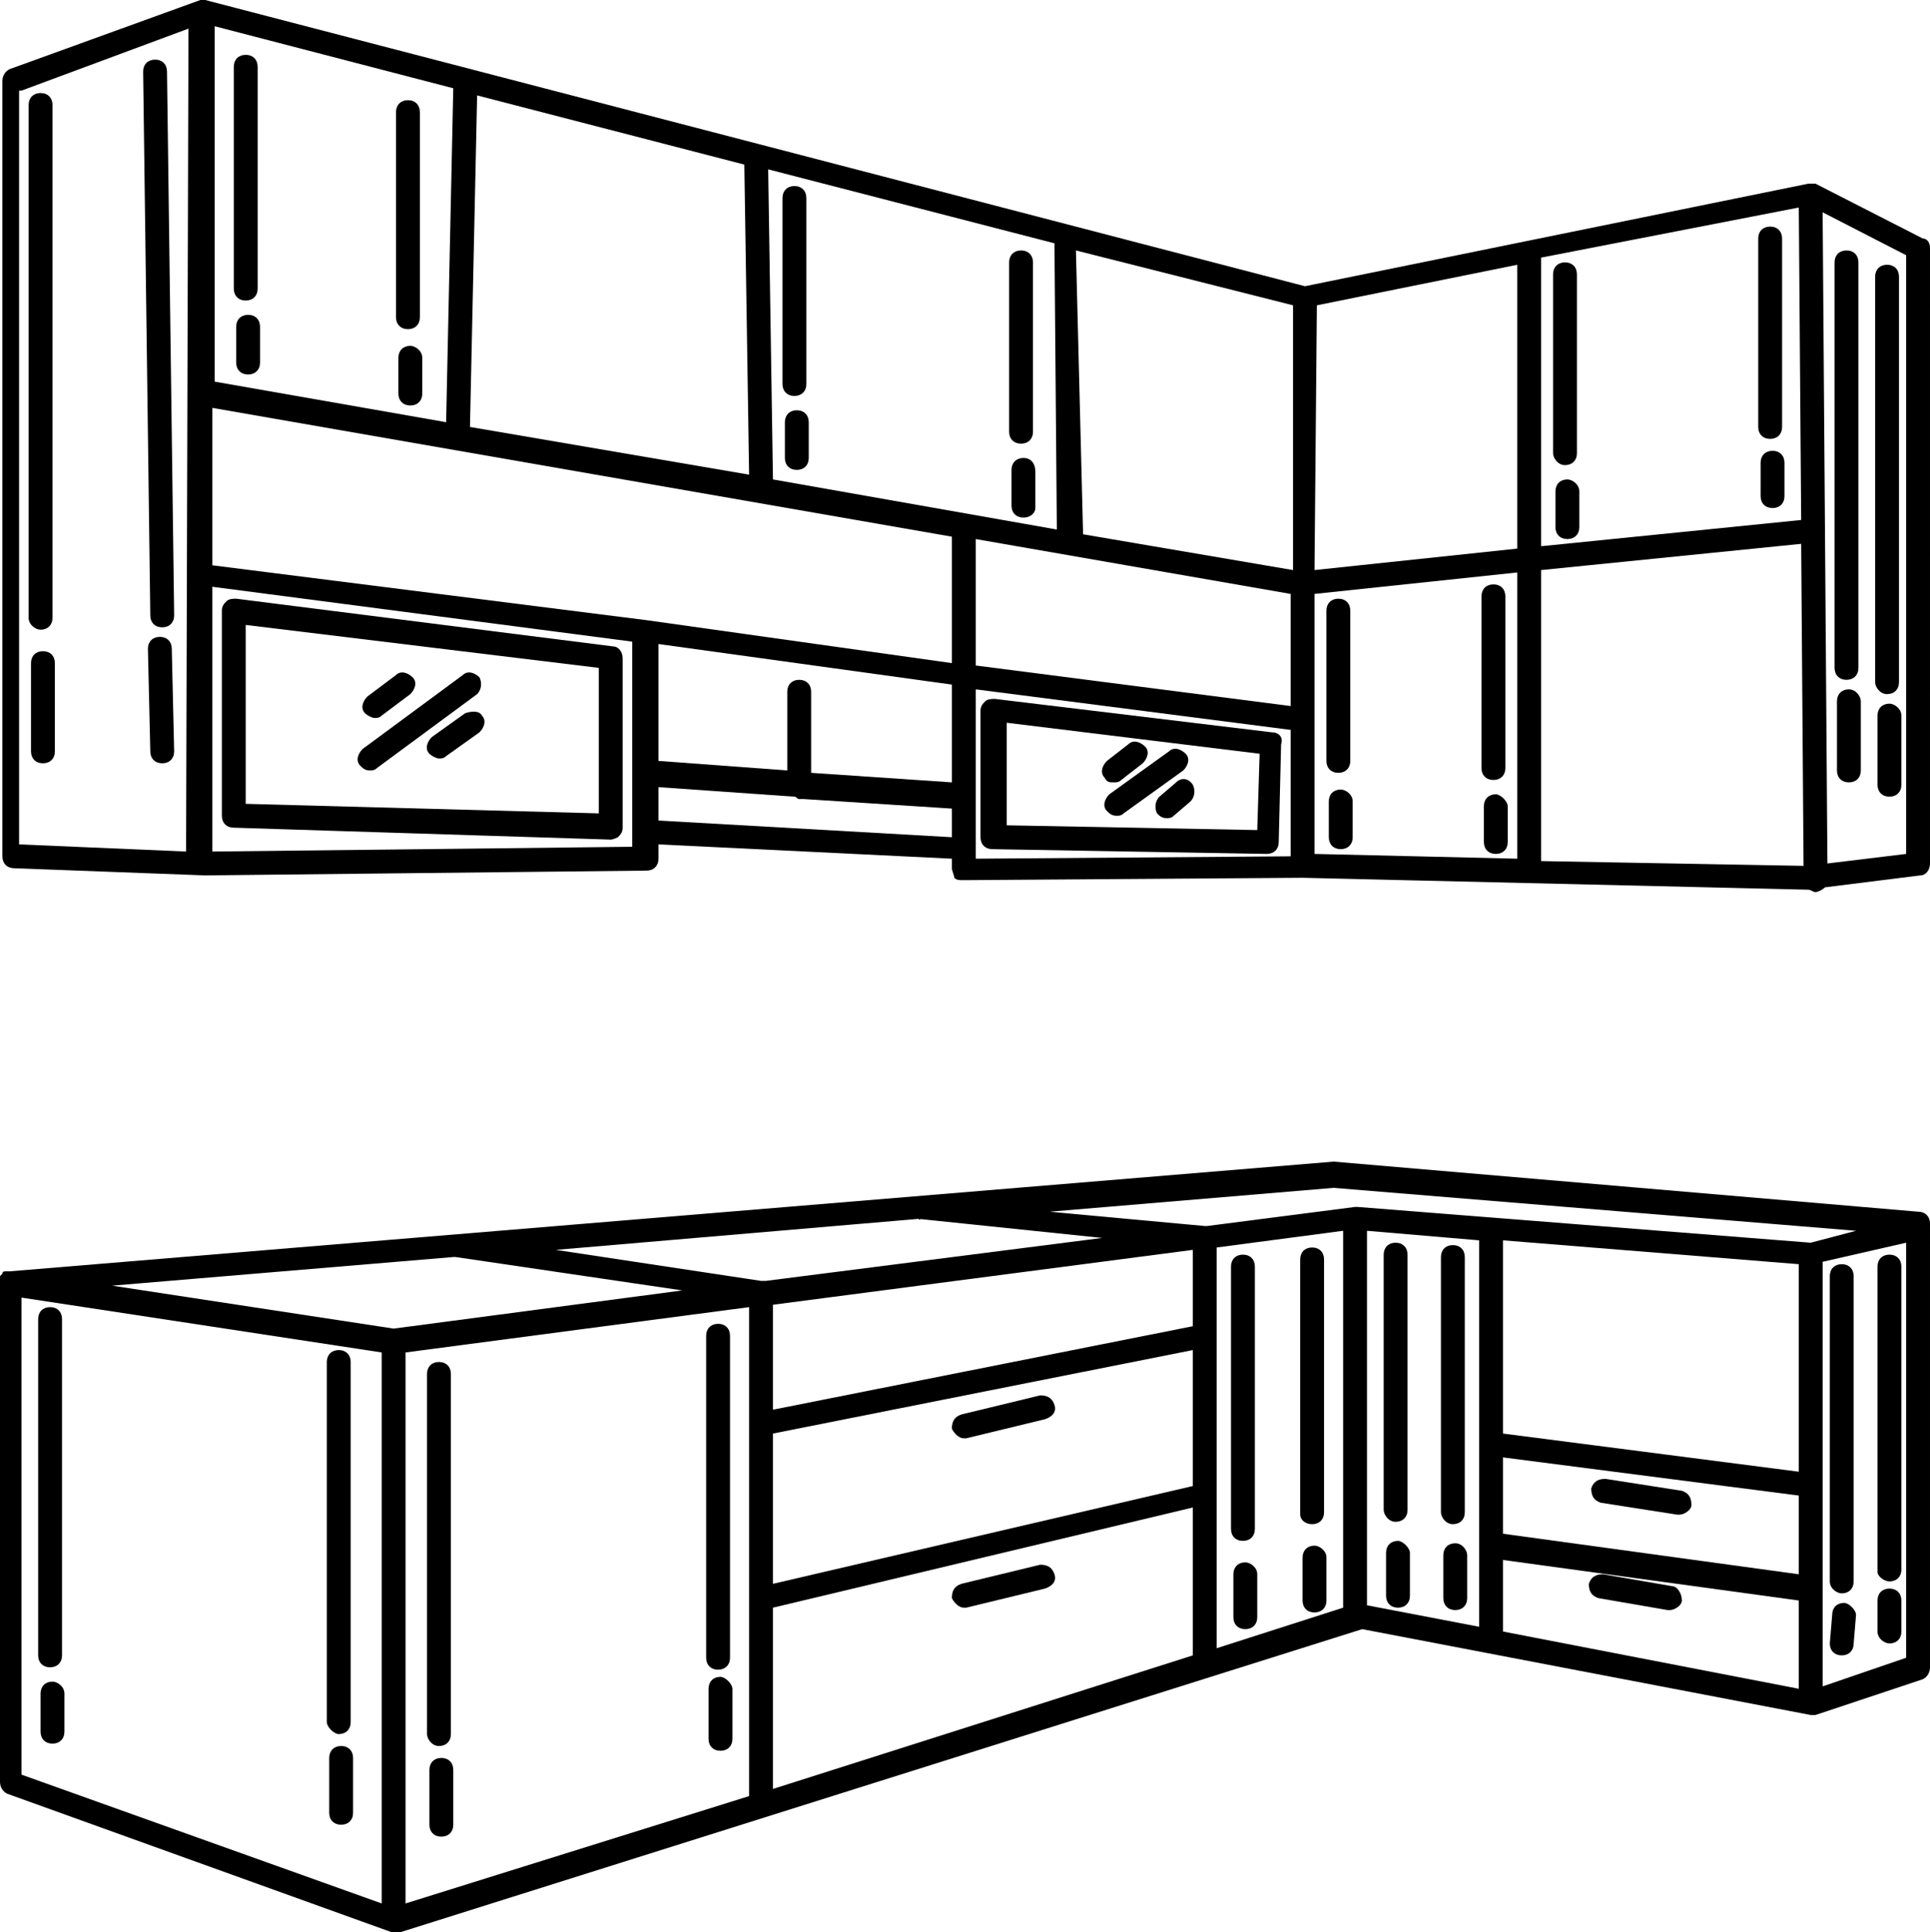
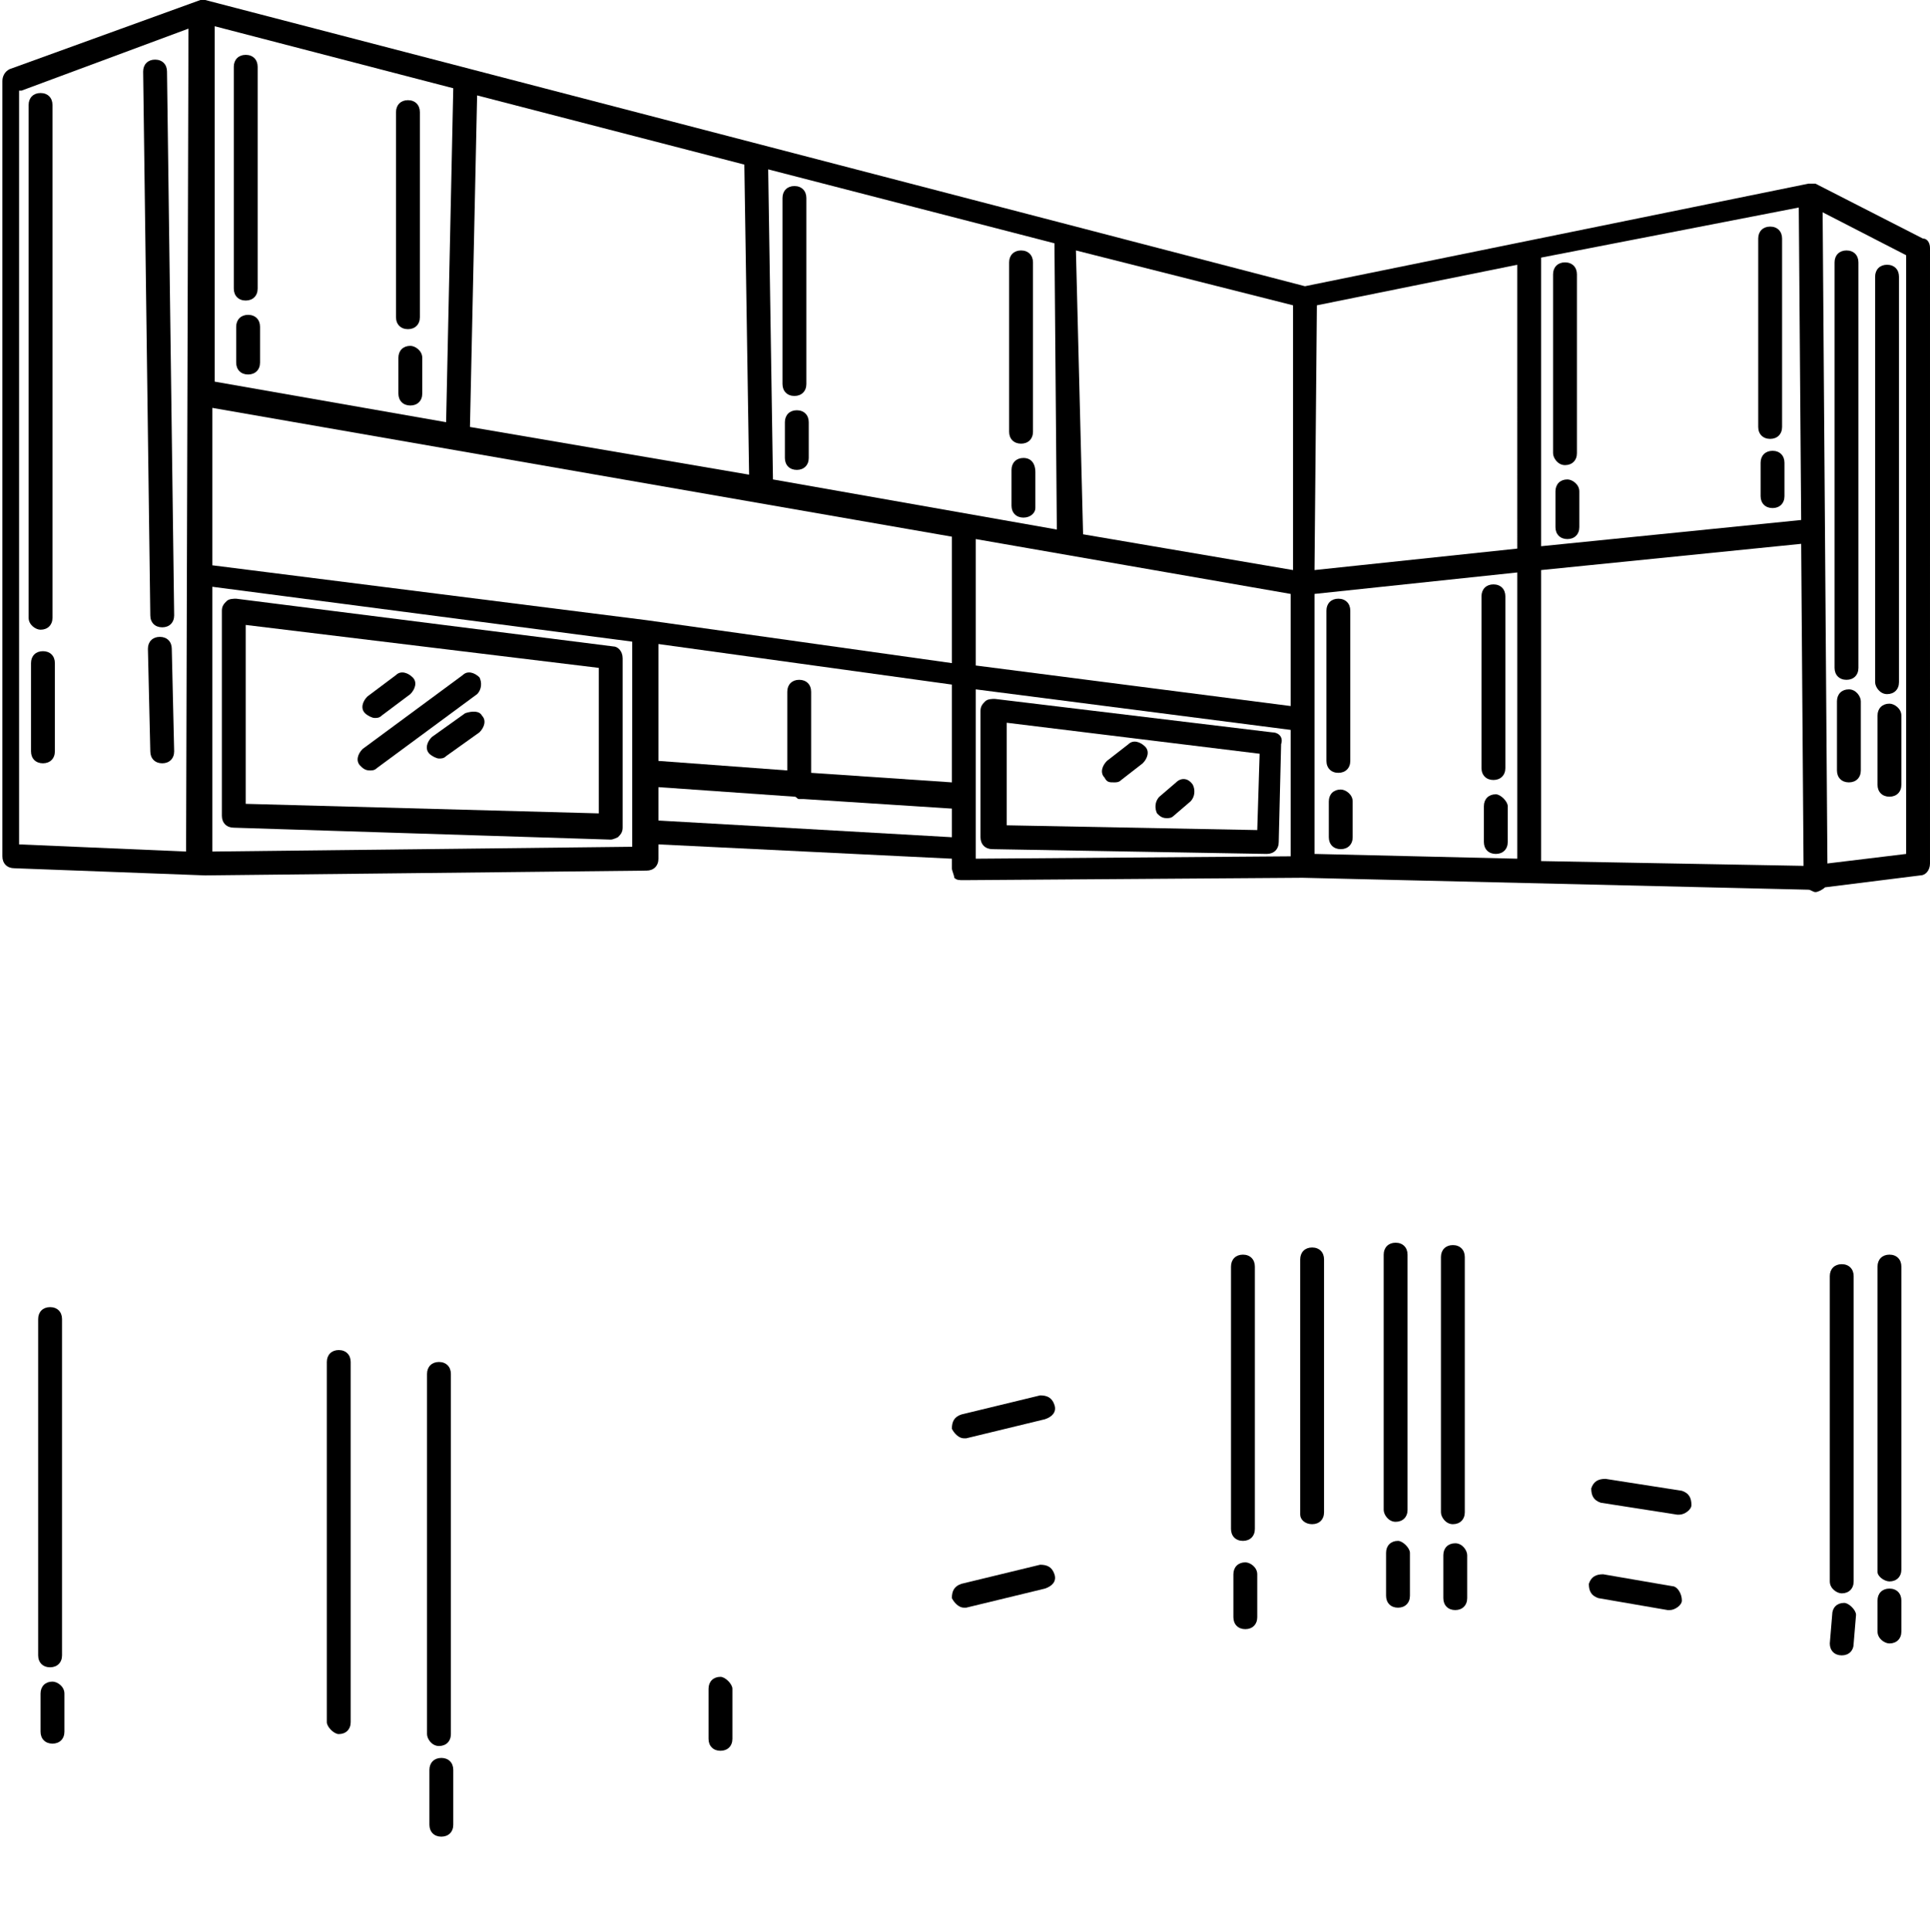
<svg xmlns="http://www.w3.org/2000/svg" height="81.0" preserveAspectRatio="xMidYMid meet" version="1.0" viewBox="9.6 9.5 80.9 81.0" width="80.9" zoomAndPan="magnify">
  <g>
    <g id="change1_1">
      <path d="M90.2,19.5l-4.5-2.3c0,0,0,0,0,0c0,0,0,0-0.1,0c0,0-0.1,0-0.1,0c0,0,0,0,0,0c0,0,0,0,0,0c0,0,0,0,0,0c0,0,0,0-0.1,0 l-21.1,4.3L18.2,9.5c0,0,0,0,0,0c0,0-0.1,0-0.1,0c0,0,0,0,0,0c-0.1,0-0.1,0-0.1,0c0,0,0,0,0,0l-8,2.9c-0.2,0.1-0.3,0.3-0.3,0.5 v32.5c0,0.3,0.2,0.5,0.5,0.5l8,0.3c0,0,0,0,0,0c0,0,0,0,0,0c0,0,0,0,0,0l0,0L36.7,46c0.3,0,0.5-0.2,0.5-0.5v-0.6l12.3,0.6v0.4 c0,0.1,0.1,0.3,0.1,0.4c0.1,0.1,0.2,0.1,0.4,0.1c0,0,0,0,0,0l14.2-0.1l21.2,0.5l0,0c0.1,0,0.2,0.1,0.3,0.1c0,0,0,0,0,0 c0.1,0,0.3-0.1,0.4-0.2l4-0.5c0.2,0,0.4-0.2,0.4-0.5V19.9C90.5,19.7,90.4,19.5,90.2,19.5z M43.1,38c-0.3,0-0.5,0.2-0.5,0.5v3.3 l-5.4-0.4v-4.9l12.3,1.7v4.1l-5.9-0.4v-3.4C43.6,38.2,43.4,38,43.1,38z M49.5,37.3l-12.8-1.8c0,0,0,0,0,0c0,0,0,0,0,0l-18.2-2.3 l0-6.6l31,5.4V37.3z M85.1,31.3l-10.9,1.1l0-12.1L85,18.2L85.1,31.3z M73.2,32.5l-8.5,0.9l0.1-11.1l8.4-1.7L73.2,32.5z M63.8,33.4 l-8.8-1.5L54.7,20l9.1,2.3L63.8,33.4z M53.9,31.7L42,29.6l-0.2-13l12,3.1L53.9,31.7z M41,29.4l-11.7-2l0.3-13.9l11.2,2.9L41,29.4z M28.3,27.2l-9.7-1.7l0-14.9l10,2.6L28.3,27.2z M50.5,32.1l13.2,2.3l0,4.7l-13.2-1.7V32.1z M64.7,34.4l8.5-0.9l0,12l-8.5-0.2 L64.7,34.4z M74.2,33.4l10.9-1.1l0.1,13.5l-11-0.2L74.2,33.4z M10.5,13.3l7-2.6l-0.1,34.5l-7-0.3V13.3z M18.5,45.2l0-11.1 l17.6,2.3V45L18.5,45.2z M37.2,43.9v-1.4l5.7,0.4c0.1,0,0.1,0.1,0.2,0.1c0.1,0,0.1,0,0.2,0l6.2,0.4v1.2L37.2,43.9z M50.5,38.4 l13.2,1.7l0,5.3l-13.2,0.1V38.4z M89.5,45.3l-3.3,0.4L86,18.4l3.5,1.8V45.3z" />
      <path d="M35.3,36.6l-15.8-2c-0.1,0-0.3,0-0.4,0.1c-0.1,0.1-0.2,0.2-0.2,0.4l0,8.6c0,0.3,0.2,0.5,0.5,0.5l15.8,0.5c0,0,0,0,0,0 c0.1,0,0.3-0.1,0.3-0.1c0.1-0.1,0.2-0.2,0.2-0.4l0-7.1C35.7,36.8,35.5,36.6,35.3,36.6z M19.9,43.2l0-7.5l14.8,1.8l0,6.1L19.9,43.2 z" />
      <path d="M62.9,40.2l-11.6-1.4c-0.1,0-0.3,0-0.4,0.1c-0.1,0.1-0.2,0.2-0.2,0.4l0,5.3c0,0.3,0.2,0.5,0.5,0.5l11.5,0.2c0,0,0,0,0,0 c0.3,0,0.5-0.2,0.5-0.5l0.1-4.1C63.4,40.4,63.2,40.2,62.9,40.2z M62.3,44.3l-10.5-0.2l0-4.3l10.6,1.3L62.3,44.3z" />
-       <path d="M90.5,60.8c0-0.3-0.2-0.5-0.5-0.5l-24.5-2.1L10,62.8c0,0,0,0-0.1,0c0,0-0.1,0-0.1,0c0,0-0.1,0-0.1,0.1c0,0,0,0,0,0 c0,0,0,0,0,0c0,0-0.1,0.1-0.1,0.1c0,0,0,0,0,0.1c0,0,0,0.1,0,0.1c0,0,0,0,0,0.1v20.9c0,0.2,0.1,0.4,0.3,0.5L26,90.5 c0.1,0,0.1,0,0.2,0c0,0,0.1,0,0.2,0l40.3-12.7l18.8,3.6c0.1,0,0.2,0,0.2,0l4.5-1.5c0.2-0.1,0.3-0.3,0.3-0.5V60.9 C90.5,60.9,90.5,60.9,90.5,60.8C90.5,60.9,90.5,60.8,90.5,60.8z M87.4,61.1l-1.9,0.5l-19-1.5c0,0,0,0,0,0c0,0,0,0,0,0c0,0,0,0,0,0 c0,0,0,0-0.1,0l-6.2,0.8c0,0,0,0-0.1,0l-6.5-0.6l11.9-1L87.4,61.1z M28.6,62.2c0,0,0.1,0,0.1,0l9.5,1.4l-12.1,1.6l-11.8-1.8 L28.6,62.2z M48.1,60.6C48.2,60.6,48.2,60.7,48.1,60.6l7.7,0.8l-14.1,1.8c0,0,0,0,0,0c0,0-0.1,0-0.1,0c0,0,0,0-0.1,0l-8.6-1.3 L48.1,60.6z M42,69.6l17.6-3.5v5.7L42,75.9V69.6z M59.6,65.1L42,68.6v-4.4l17.6-2.3V65.1z M26.6,66.2L41,64.3v20.5l-14.4,4.5V66.2 z M42,76.9l17.6-4.2v6.2L42,84.5V76.9z M60.6,61.8l5.3-0.7v15.8l-5.3,1.7V61.8z M66.9,61.1l4.7,0.4v16.2l-4.7-0.9V61.1z M72.6,70.6L85,72.2v3.3l-12.4-1.7V70.6z M85,71.2l-12.4-1.6v-8.1l12.4,1V71.2z M72.6,74.9L85,76.6v3.7l-12.4-2.4V74.9z M25.6,89.3l-15.1-5.4v-20l15.1,2.3V89.3z M89.5,79L86,80.2V62.4l3.5-0.8V79z" />
      <path d="M53.8,68.4c-0.1-0.3-0.3-0.4-0.6-0.4l-3.3,0.8c-0.3,0.1-0.4,0.3-0.4,0.6c0.1,0.2,0.3,0.4,0.5,0.4c0,0,0.1,0,0.1,0l3.3-0.8 C53.7,68.9,53.9,68.7,53.8,68.4z" />
      <path d="M53.8,75.5c-0.1-0.3-0.3-0.4-0.6-0.4l-3.3,0.8c-0.3,0.1-0.4,0.3-0.4,0.6c0.1,0.2,0.3,0.4,0.5,0.4c0,0,0.1,0,0.1,0l3.3-0.8 C53.7,76,53.9,75.8,53.8,75.5z" />
      <path d="M80.1,72l-3.2-0.5c-0.3,0-0.5,0.1-0.6,0.4c0,0.3,0.1,0.5,0.4,0.6l3.2,0.5c0,0,0.1,0,0.1,0c0.2,0,0.5-0.2,0.5-0.4 C80.5,72.3,80.4,72.1,80.1,72z" />
      <path d="M79.7,76l-2.9-0.5c-0.3,0-0.5,0.1-0.6,0.4c0,0.3,0.1,0.5,0.4,0.6l2.9,0.5c0,0,0.1,0,0.1,0c0.2,0,0.5-0.2,0.5-0.4 C80.1,76.3,79.9,76,79.7,76z" />
      <path d="M25.3,39.6c0.1,0,0.2,0,0.3-0.1l1.2-0.9c0.2-0.2,0.3-0.5,0.1-0.7c-0.2-0.2-0.5-0.3-0.7-0.1L25,38.7 c-0.2,0.2-0.3,0.5-0.1,0.7C25,39.5,25.2,39.6,25.3,39.6z" />
      <path d="M29.7,37.9c-0.2-0.2-0.5-0.3-0.7-0.1l-4.2,3.1c-0.2,0.2-0.3,0.5-0.1,0.7c0.1,0.1,0.2,0.2,0.4,0.2c0.1,0,0.2,0,0.3-0.1 l4.2-3.1C29.8,38.4,29.8,38.1,29.7,37.9z" />
      <path d="M29.1,39.4l-1.4,1c-0.2,0.2-0.3,0.5-0.1,0.7c0.1,0.1,0.3,0.2,0.4,0.2c0.1,0,0.2,0,0.3-0.1l1.4-1c0.2-0.2,0.3-0.5,0.1-0.7 C29.7,39.3,29.4,39.3,29.1,39.4z" />
      <path d="M56.3,42.3c0.1,0,0.2,0,0.3-0.1l0.9-0.7c0.2-0.2,0.3-0.5,0.1-0.7c-0.2-0.2-0.5-0.3-0.7-0.1L56,41.4 c-0.2,0.2-0.3,0.5-0.1,0.7C56,42.3,56.1,42.3,56.3,42.3z" />
-       <path d="M56,43.5c0.1,0.1,0.2,0.2,0.4,0.2c0.1,0,0.2,0,0.3-0.1l2.5-1.8c0.2-0.2,0.3-0.5,0.1-0.7c-0.2-0.2-0.5-0.3-0.7-0.1 l-2.5,1.8C55.9,43,55.8,43.3,56,43.5z" />
      <path d="M58.9,42.3l-0.7,0.6c-0.2,0.2-0.2,0.5-0.1,0.7c0.1,0.1,0.2,0.2,0.4,0.2c0.1,0,0.2,0,0.3-0.1l0.7-0.6 c0.2-0.2,0.2-0.5,0.1-0.7C59.4,42.1,59.1,42.1,58.9,42.3z" />
      <path d="M11.3,35.9c0.3,0,0.5-0.2,0.5-0.5V13.9c0-0.3-0.2-0.5-0.5-0.5s-0.5,0.2-0.5,0.5v21.5C10.8,35.7,11.1,35.9,11.3,35.9z" />
      <path d="M11.4,36.8c-0.3,0-0.5,0.2-0.5,0.5v3.7c0,0.3,0.2,0.5,0.5,0.5s0.5-0.2,0.5-0.5v-3.7C11.9,37,11.7,36.8,11.4,36.8z" />
      <path d="M88.7,38.6c0.3,0,0.5-0.2,0.5-0.5v-17c0-0.3-0.2-0.5-0.5-0.5s-0.5,0.2-0.5,0.5v17C88.2,38.3,88.4,38.6,88.7,38.6z" />
      <path d="M88.8,39c-0.3,0-0.5,0.2-0.5,0.5v2.9c0,0.3,0.2,0.5,0.5,0.5s0.5-0.2,0.5-0.5v-2.9C89.3,39.2,89,39,88.8,39z" />
      <path d="M87,38c0.3,0,0.5-0.2,0.5-0.5v-17c0-0.3-0.2-0.5-0.5-0.5s-0.5,0.2-0.5,0.5v17C86.5,37.8,86.7,38,87,38z" />
      <path d="M87.1,38.4c-0.3,0-0.5,0.2-0.5,0.5v2.9c0,0.3,0.2,0.5,0.5,0.5s0.5-0.2,0.5-0.5v-2.9C87.6,38.7,87.4,38.4,87.1,38.4z" />
      <path d="M16.4,35.8C16.4,35.8,16.4,35.8,16.4,35.8c0.3,0,0.5-0.2,0.5-0.5l-0.3-22.8c0-0.3-0.2-0.5-0.5-0.5c-0.3,0-0.5,0.2-0.5,0.5 l0.3,22.8C15.9,35.6,16.1,35.8,16.4,35.8z" />
      <path d="M16.3,36.2c-0.3,0-0.5,0.2-0.5,0.5l0.1,4.3c0,0.3,0.2,0.5,0.5,0.5c0,0,0,0,0,0c0.3,0,0.5-0.2,0.5-0.5l-0.1-4.3 C16.8,36.4,16.6,36.2,16.3,36.2z" />
      <path d="M11.7,79.4c0.3,0,0.5-0.2,0.5-0.5V64.8c0-0.3-0.2-0.5-0.5-0.5s-0.5,0.2-0.5,0.5v14.1C11.2,79.2,11.4,79.4,11.7,79.4z" />
      <path d="M11.8,80c-0.3,0-0.5,0.2-0.5,0.5v1.6c0,0.3,0.2,0.5,0.5,0.5s0.5-0.2,0.5-0.5v-1.6C12.3,80.2,12,80,11.8,80z" />
      <path d="M23.8,82.2c0.3,0,0.5-0.2,0.5-0.5V66.6c0-0.3-0.2-0.5-0.5-0.5s-0.5,0.2-0.5,0.5v15.1C23.3,81.9,23.6,82.2,23.8,82.2z" />
-       <path d="M23.9,82.7c-0.3,0-0.5,0.2-0.5,0.5v2.3c0,0.3,0.2,0.5,0.5,0.5s0.5-0.2,0.5-0.5v-2.3C24.4,82.9,24.2,82.7,23.9,82.7z" />
      <path d="M28,82.7c0.3,0,0.5-0.2,0.5-0.5V67.1c0-0.3-0.2-0.5-0.5-0.5s-0.5,0.2-0.5,0.5v15.1C27.5,82.4,27.7,82.7,28,82.7z" />
      <path d="M28.1,83.2c-0.3,0-0.5,0.2-0.5,0.5V86c0,0.3,0.2,0.5,0.5,0.5s0.5-0.2,0.5-0.5v-2.3C28.6,83.4,28.4,83.2,28.1,83.2z" />
-       <path d="M39.7,79.5c0.3,0,0.5-0.2,0.5-0.5V65.5c0-0.3-0.2-0.5-0.5-0.5s-0.5,0.2-0.5,0.5V79C39.2,79.3,39.4,79.5,39.7,79.5z" />
      <path d="M39.8,79.8c-0.3,0-0.5,0.2-0.5,0.5v2.1c0,0.3,0.2,0.5,0.5,0.5s0.5-0.2,0.5-0.5v-2.1C40.3,80.1,40,79.8,39.8,79.8z" />
      <path d="M61.7,74.1c0.3,0,0.5-0.2,0.5-0.5v-11c0-0.3-0.2-0.5-0.5-0.5s-0.5,0.2-0.5,0.5v11C61.2,73.9,61.4,74.1,61.7,74.1z" />
      <path d="M61.8,75c-0.3,0-0.5,0.2-0.5,0.5v1.8c0,0.3,0.2,0.5,0.5,0.5s0.5-0.2,0.5-0.5v-1.8C62.3,75.2,62,75,61.8,75z" />
      <path d="M19.9,22.1c0.3,0,0.5-0.2,0.5-0.5v-9.3c0-0.3-0.2-0.5-0.5-0.5s-0.5,0.2-0.5,0.5v9.3C19.4,21.9,19.6,22.1,19.9,22.1z" />
      <path d="M20,22.7c-0.3,0-0.5,0.2-0.5,0.5v1.5c0,0.3,0.2,0.5,0.5,0.5s0.5-0.2,0.5-0.5v-1.5C20.5,22.9,20.3,22.7,20,22.7z" />
      <path d="M26.7,23.3c0.3,0,0.5-0.2,0.5-0.5v-8.6c0-0.3-0.2-0.5-0.5-0.5s-0.5,0.2-0.5,0.5v8.6C26.2,23.1,26.4,23.3,26.7,23.3z" />
      <path d="M26.8,24c-0.3,0-0.5,0.2-0.5,0.5V26c0,0.3,0.2,0.5,0.5,0.5s0.5-0.2,0.5-0.5v-1.5C27.3,24.2,27,24,26.8,24z" />
      <path d="M42.9,26.1c0.3,0,0.5-0.2,0.5-0.5v-7.8c0-0.3-0.2-0.5-0.5-0.5s-0.5,0.2-0.5,0.5v7.8C42.4,25.9,42.6,26.1,42.9,26.1z" />
      <path d="M43,26.7c-0.3,0-0.5,0.2-0.5,0.5v1.5c0,0.3,0.2,0.5,0.5,0.5s0.5-0.2,0.5-0.5v-1.5C43.5,26.9,43.3,26.7,43,26.7z" />
      <path d="M52.4,28.1c0.3,0,0.5-0.2,0.5-0.5v-7.1c0-0.3-0.2-0.5-0.5-0.5s-0.5,0.2-0.5,0.5v7.1C51.9,27.9,52.1,28.1,52.4,28.1z" />
      <path d="M52.5,28.7c-0.3,0-0.5,0.2-0.5,0.5v1.5c0,0.3,0.2,0.5,0.5,0.5S53,31,53,30.8v-1.5C53,28.9,52.8,28.7,52.5,28.7z" />
      <path d="M75.2,29c0.3,0,0.5-0.2,0.5-0.5V21c0-0.3-0.2-0.5-0.5-0.5s-0.5,0.2-0.5,0.5v7.5C74.7,28.7,74.9,29,75.2,29z" />
      <path d="M75.3,29.6c-0.3,0-0.5,0.2-0.5,0.5v1.5c0,0.3,0.2,0.5,0.5,0.5s0.5-0.2,0.5-0.5v-1.5C75.8,29.8,75.5,29.6,75.3,29.6z" />
      <path d="M72.2,42.2c0.3,0,0.5-0.2,0.5-0.5v-7.2c0-0.3-0.2-0.5-0.5-0.5s-0.5,0.2-0.5,0.5v7.2C71.7,42,71.9,42.2,72.2,42.2z" />
      <path d="M72.3,42.8c-0.3,0-0.5,0.2-0.5,0.5v1.5c0,0.3,0.2,0.5,0.5,0.5s0.5-0.2,0.5-0.5v-1.5C72.8,43.1,72.5,42.8,72.3,42.8z" />
      <path d="M65.7,41.9c0.3,0,0.5-0.2,0.5-0.5v-6.3c0-0.3-0.2-0.5-0.5-0.5s-0.5,0.2-0.5,0.5v6.3C65.2,41.7,65.4,41.9,65.7,41.9z" />
      <path d="M65.8,42.6c-0.3,0-0.5,0.2-0.5,0.5v1.5c0,0.3,0.2,0.5,0.5,0.5s0.5-0.2,0.5-0.5v-1.5C66.3,42.8,66,42.6,65.8,42.6z" />
      <path d="M83.8,27.9c0.3,0,0.5-0.2,0.5-0.5v-7.9c0-0.3-0.2-0.5-0.5-0.5s-0.5,0.2-0.5,0.5v7.9C83.3,27.7,83.5,27.9,83.8,27.9z" />
      <path d="M83.9,28.4c-0.3,0-0.5,0.2-0.5,0.5v1.4c0,0.3,0.2,0.5,0.5,0.5s0.5-0.2,0.5-0.5v-1.4C84.4,28.6,84.2,28.4,83.9,28.4z" />
      <path d="M64.6,73.4c0.3,0,0.5-0.2,0.5-0.5V62.3c0-0.3-0.2-0.5-0.5-0.5s-0.5,0.2-0.5,0.5v10.7C64.1,73.2,64.3,73.4,64.6,73.4z" />
-       <path d="M64.7,74.3c-0.3,0-0.5,0.2-0.5,0.5v1.8c0,0.3,0.2,0.5,0.5,0.5s0.5-0.2,0.5-0.5v-1.8C65.2,74.5,64.9,74.3,64.7,74.3z" />
      <path d="M68.1,73.3c0.3,0,0.5-0.2,0.5-0.5V62.1c0-0.3-0.2-0.5-0.5-0.5s-0.5,0.2-0.5,0.5v10.7C67.6,73,67.8,73.3,68.1,73.3z" />
      <path d="M68.2,74.1c-0.3,0-0.5,0.2-0.5,0.5v1.8c0,0.3,0.2,0.5,0.5,0.5s0.5-0.2,0.5-0.5v-1.8C68.7,74.4,68.4,74.1,68.2,74.1z" />
      <path d="M70.5,73.4c0.3,0,0.5-0.2,0.5-0.5V62.2c0-0.3-0.2-0.5-0.5-0.5S70,61.9,70,62.2v10.7C70,73.1,70.2,73.4,70.5,73.4z" />
      <path d="M70.6,74.2c-0.3,0-0.5,0.2-0.5,0.5v1.8c0,0.3,0.2,0.5,0.5,0.5s0.5-0.2,0.5-0.5v-1.8C71.1,74.5,70.9,74.2,70.6,74.2z" />
      <path d="M88.8,75.8c0.3,0,0.5-0.2,0.5-0.5V62.6c0-0.3-0.2-0.5-0.5-0.5s-0.5,0.2-0.5,0.5v12.8C88.3,75.6,88.6,75.8,88.8,75.8z" />
      <path d="M88.8,78.4c0.3,0,0.5-0.2,0.5-0.5v-1.3c0-0.3-0.2-0.5-0.5-0.5s-0.5,0.2-0.5,0.5v1.3C88.3,78.2,88.6,78.4,88.8,78.4z" />
      <path d="M86.8,76.3c0.3,0,0.5-0.2,0.5-0.5V63c0-0.3-0.2-0.5-0.5-0.5s-0.5,0.2-0.5,0.5v12.8C86.3,76.1,86.6,76.3,86.8,76.3z" />
      <path d="M86.9,76.7c-0.3,0-0.5,0.2-0.5,0.5l-0.1,1.2c0,0.3,0.2,0.5,0.5,0.5c0,0,0,0,0,0c0.3,0,0.5-0.2,0.5-0.5l0.1-1.2 C87.4,77,87.1,76.7,86.9,76.7z" />
    </g>
  </g>
</svg>